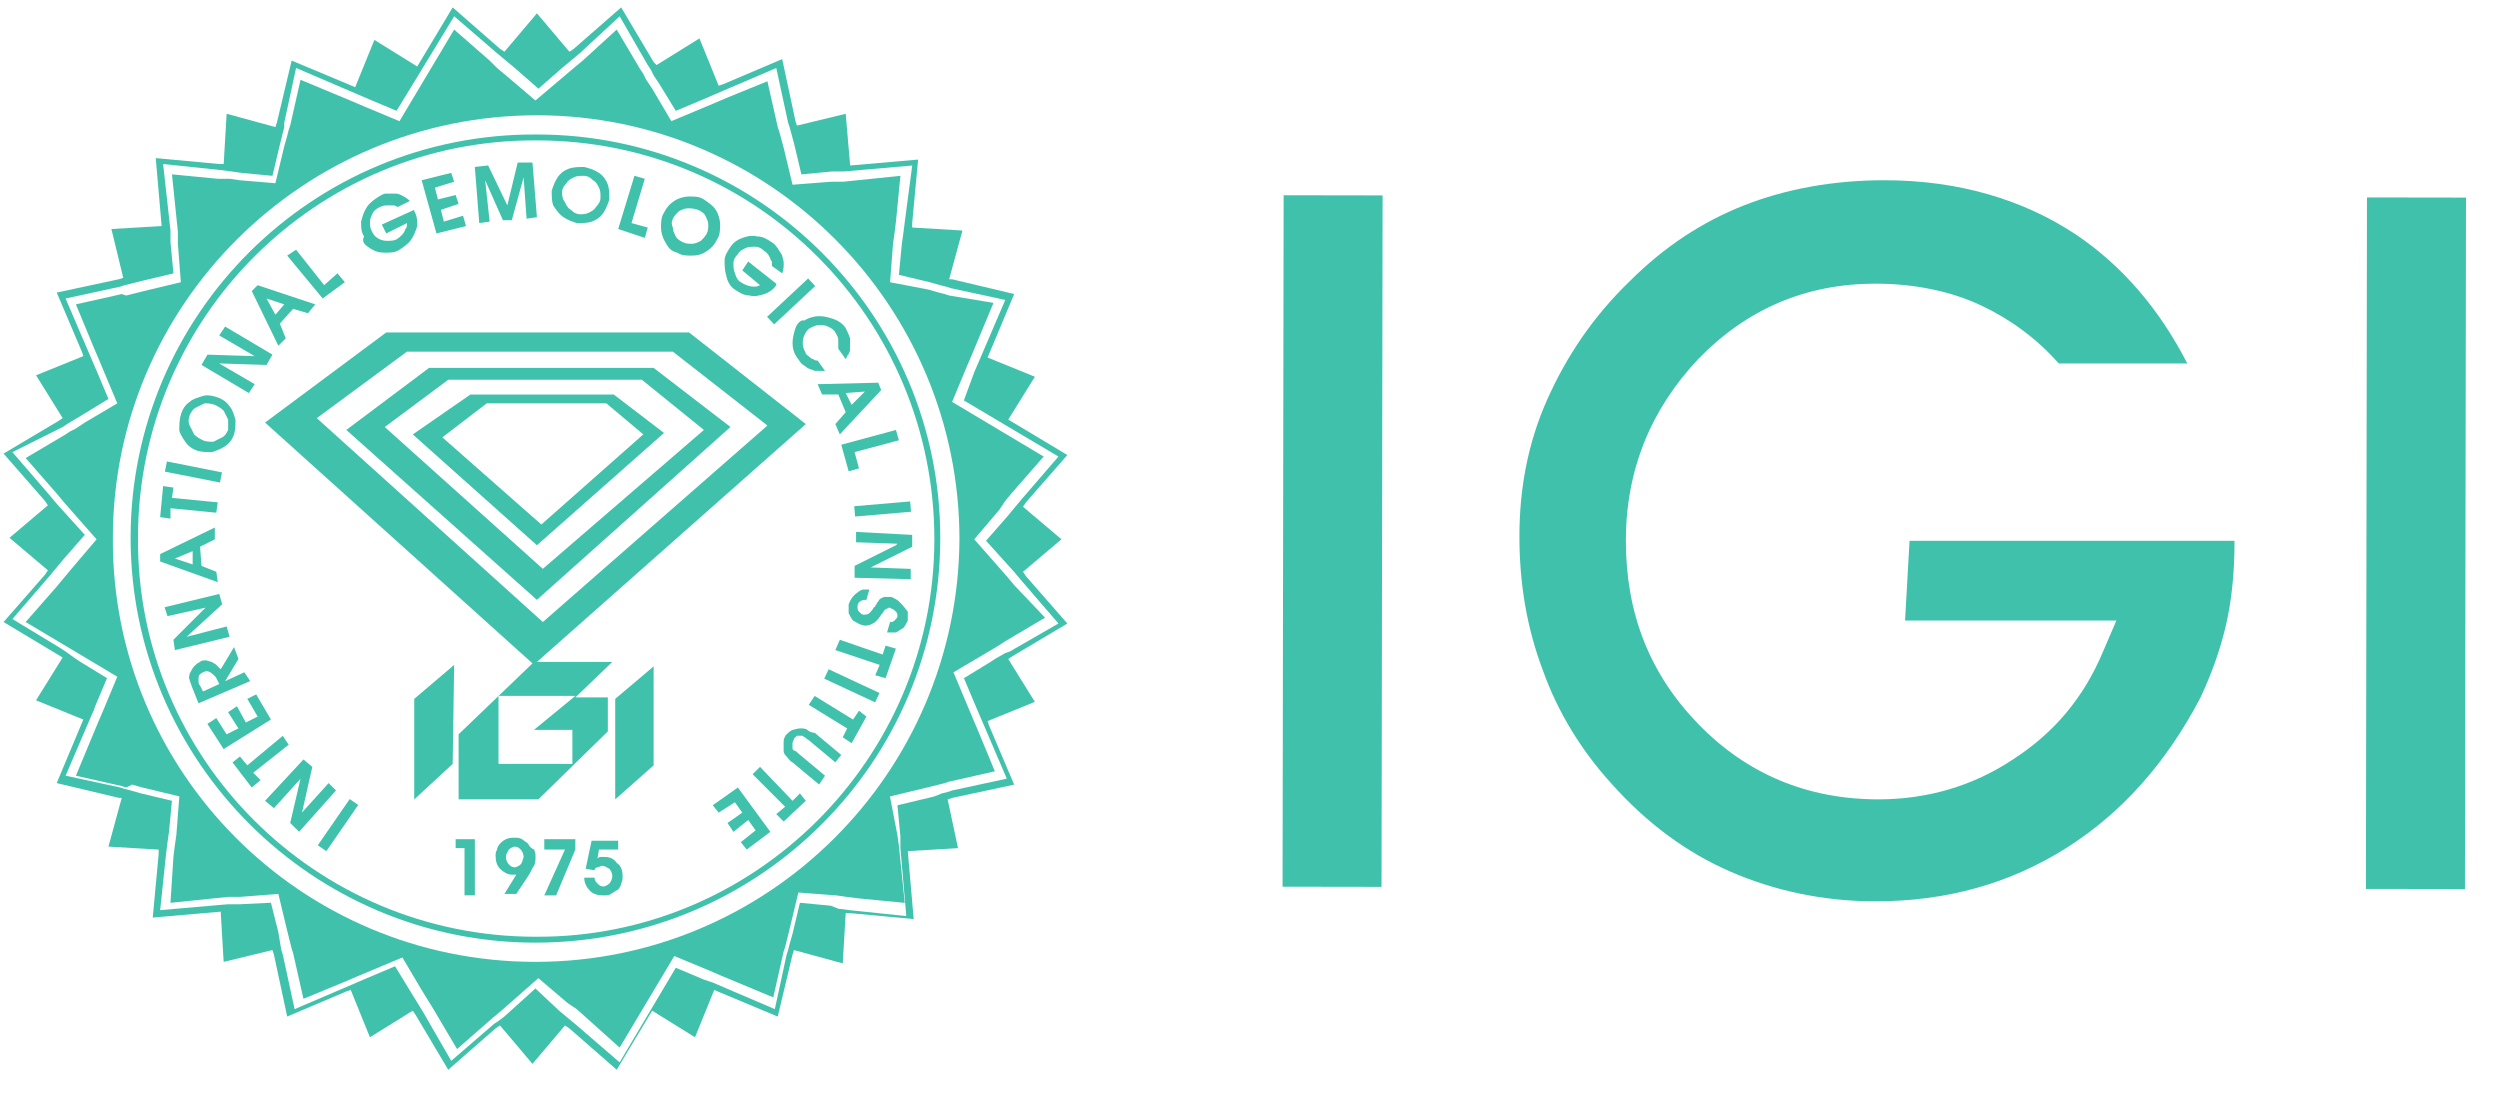
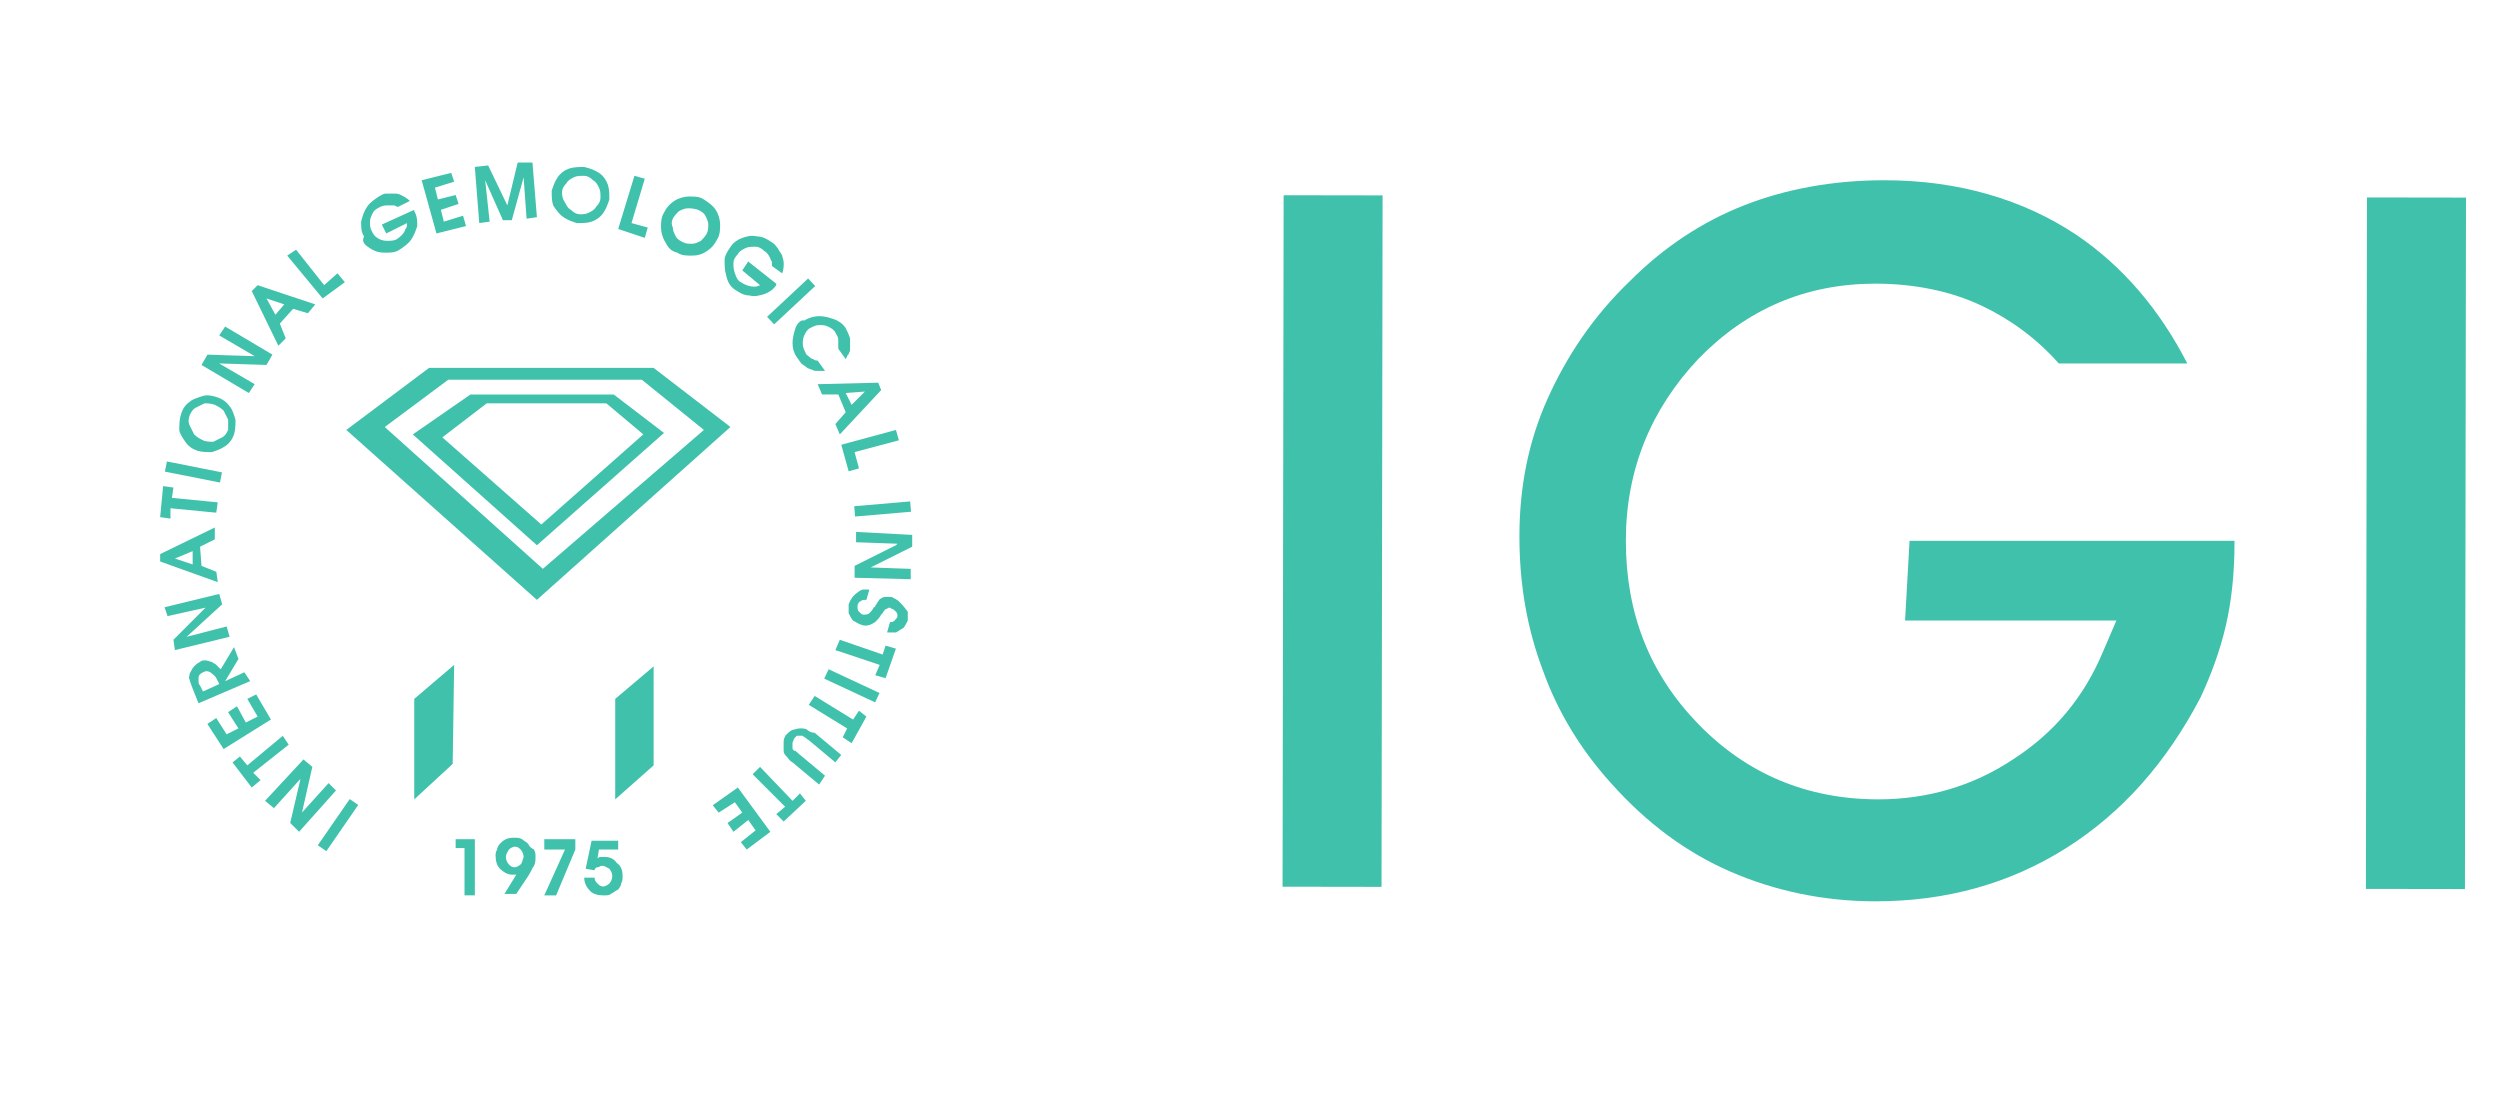
<svg xmlns="http://www.w3.org/2000/svg" id="Layer_1" x="0px" y="0px" width="82px" height="36px" viewBox="0 0 82 36" xml:space="preserve">
  <g>
    <g>
      <path fill="#40C1AC" d="M62.486,20.354h6.931l-0.437,1.018c-0.63,1.503-1.6,2.665-2.956,3.538   c-1.309,0.872-2.811,1.309-4.41,1.309c-2.326,0-4.313-0.824-5.912-2.473c-1.599-1.647-2.374-3.635-2.374-6.009   c0-2.326,0.823-4.313,2.374-5.961c1.599-1.647,3.538-2.472,5.815-2.472c1.26,0,2.472,0.243,3.489,0.727   c0.921,0.436,1.793,1.066,2.521,1.89h4.216c-0.921-1.793-2.132-3.198-3.635-4.216c-1.745-1.163-3.877-1.793-6.3-1.793   c-1.696,0-3.247,0.291-4.604,0.824c-1.357,0.533-2.617,1.357-3.732,2.472c-1.211,1.163-2.084,2.472-2.714,3.877   s-0.921,2.908-0.921,4.507c0,1.551,0.242,3.005,0.775,4.41c0.484,1.357,1.26,2.617,2.229,3.684   c1.163,1.309,2.472,2.277,3.925,2.907c1.455,0.63,3.054,0.97,4.75,0.97c2.326,0,4.41-0.582,6.252-1.745s3.295-2.811,4.41-4.942   c0.339-0.728,0.629-1.503,0.823-2.327c0.194-0.823,0.291-1.744,0.291-2.762v-0.048H62.633L62.486,20.354z M77.602,29.156   l0.035-22.68l3.248,0.005l-0.035,22.68L77.602,29.156z M42.068,29.084l0.035-22.68l3.246,0.005l-0.035,22.68L42.068,29.084z    M21.439,12.067h-7.366l-2.714,2.035l6.251,5.573l6.349-5.67L21.439,12.067z M17.805,18.658l-5.185-4.652l2.083-1.551h6.349   l2.036,1.647L17.805,18.658z" />
      <path fill="#40C1AC" d="M20.131,12.94H15.43l-1.89,1.309l4.071,3.635l4.168-3.683L20.131,12.94z M14.509,14.345l1.454-1.115h3.926   l1.211,1.018l-3.344,2.956L14.509,14.345z M20.179,26.219l1.26-1.115v-3.246l-1.26,1.065V26.219z M13.588,26.219l1.26-1.163   l0.048-3.247l-1.309,1.114V26.219z" />
-       <path fill="#40C1AC" d="M19.938,22.875h-1.066l1.211-1.164h-2.472l8.82-7.802l-3.829-3.004h-9.935L8.694,13.86l8.771,7.899   l-2.423,2.326v2.133h2.617l2.278-2.229V22.875z M10.391,13.715l2.956-2.181h8.723l3.102,2.423l-7.366,6.445L10.391,13.715z    M18.774,23.989v1.065h-2.423v-2.229h2.521l-1.357,1.114h1.26V23.989z" />
-       <path fill="#40C1AC" d="M35.009,20.451L33.652,18.9l-0.097-0.145l1.26-1.067l-1.26-1.066l0.097-0.146l1.357-1.551l-1.938-1.163   l0.873-1.405l-1.551-0.63l0.872-2.083L31.229,9.16h-0.097l0.436-1.599L29.92,7.463V7.318l0.194-2.084l-2.229,0.194l-0.146-1.696   L26.14,4.12l-0.048-0.146l-0.436-2.035l-1.938,0.824l-0.146,0.048l-0.63-1.551l-1.405,0.873l-0.097-0.097l-1.066-1.793L18.822,1.6   l-0.145,0.097l-1.066-1.26l-1.066,1.26L16.399,1.6l-1.551-1.357l-1.163,1.938L12.28,1.309l-0.63,1.551L9.566,1.987L9.082,4.022   L9.033,4.168L7.434,3.732L7.337,5.38H7.192L5.108,5.186l0.194,2.229L3.654,7.512l0.388,1.6L3.896,9.16L1.861,9.596l0.824,1.938   l0.049,0.146l-1.551,0.63l0.873,1.405l-0.146,0.097l-1.793,1.066l1.357,1.551l0.097,0.145l-1.26,1.066l1.26,1.066l-0.097,0.145   l-1.357,1.551l1.938,1.164l-0.873,1.404l1.551,0.631l-0.873,2.084l2.036,0.484h0.097l-0.436,1.6l1.647,0.097v0.146l-0.194,2.084   l2.229-0.194l0.097,1.647l1.6-0.388l0.048,0.146l0.436,2.035l1.938-0.823l0.146-0.049l0.63,1.551l1.405-0.872l0.097,0.146   l1.066,1.793l1.551-1.356l0.146-0.098l1.066,1.26l1.066-1.26l0.146,0.098l1.551,1.356l1.163-1.938l1.405,0.872l0.63-1.551   l2.084,0.872l0.485-2.035l0.048-0.146l1.599,0.437l0.097-1.648h0.146l2.084,0.194l-0.194-2.229l1.647-0.097l-0.339-1.599   l0.146-0.049l2.035-0.436l-0.824-1.939l-0.048-0.145l1.551-0.631l-0.873-1.405l0.146-0.097L35.009,20.451z M32.974,21.42   l-0.339,0.194l-0.146,0.097l-0.872,0.533l0.388,0.921l0.145,0.339l0.146,0.34l0.727,1.696l-1.793,0.388l-0.146,0.049l-0.194,0.048   l-0.242,0.097l-0.194,0.049l-1.018,0.242l0.097,1.018v0.388l0.194,2.229l-1.842-0.193l-0.388-0.049l-0.242-0.098l-1.018-0.097   l-0.242,1.019l-0.097,0.339l-0.048,0.193l-0.048,0.146L25.414,33.1l-2.036-0.872l-0.146-0.048l-0.145-0.049l-0.921-0.388   l-1.842,3.102l-1.405-1.212l-0.291-0.242l-0.291-0.242l-0.775-0.727l-1.018,0.92l-0.194,0.146l-0.146,0.096L14.8,34.796   l-0.921-1.599l-0.388-0.631l-0.533-0.872l-0.92,0.388l-0.339,0.146l-0.339,0.146L9.663,33.1l-0.388-1.793l-0.048-0.146L9.13,30.58   l-0.243-0.97L7.87,29.659H7.482l-2.229,0.194l0.194-1.842l0.048-0.389l0.048-0.338l0.097-1.019l-1.018-0.242l-0.339-0.097   L4.09,25.879L3.945,25.83l-1.793-0.387l0.873-2.036l0.048-0.097l0.049-0.146l0.388-0.921l-0.873-0.533l-0.146-0.097l-0.339-0.242   l-0.145-0.097l-1.599-0.97L1.619,18.9l0.242-0.291l0.242-0.291l0.679-0.775l-0.921-1.018l-0.242-0.291L0.407,14.83l1.647-0.824   L2.2,13.909l0.484-0.291l0.873-0.533l-0.388-0.921l-0.146-0.339l-0.146-0.339L2.151,9.79l1.793-0.388L4.09,9.354l0.194-0.048   l0.194-0.048l0.194-0.049l1.018-0.242L5.592,7.948V7.561L5.35,5.38l1.842,0.193L7.58,5.622L7.918,5.67l1.018,0.097L9.179,4.75   l0.048-0.194l0.048-0.194l0.049-0.194V4.022l0.388-1.793l2.035,0.873l0.339,0.145l0.921,0.388l0.533-0.872l1.357-2.229   l1.406,1.212l0.291,0.242l0.291,0.242l0.775,0.679l0.775-0.679l0.291-0.242l0.291-0.242l1.308-1.212l0.921,1.6l0.097,0.146   l0.097,0.193l0.194,0.291l0.533,0.872l0.921-0.388l0.339-0.145l0.339-0.146l1.696-0.727l0.388,1.793l0.048,0.146l0.146,0.533   l0.242,1.018l1.018-0.097h0.388l2.229-0.194L29.678,7.27l-0.049,0.388l-0.048,0.339l-0.097,1.018l1.018,0.243l0.339,0.097   l0.194,0.048L31.18,9.45l1.793,0.388l-0.873,2.036l-0.146,0.339l-0.339,0.921l3.102,1.841l-1.212,1.405l-0.242,0.291l-0.242,0.291   l-0.679,0.775l0.921,1.019l0.242,0.29l1.212,1.405l-1.6,0.921L32.974,21.42z" />
-       <path fill="#40C1AC" d="M33.264,19.191L33.021,18.9l-1.066-1.211l0.824-0.969l0.097-0.145l0.097-0.146l0.242-0.291l1.018-1.163   l-3.004-1.793l0.484-1.163l0.146-0.339l0.727-1.745l-1.454-0.242l-0.145-0.048l-0.194-0.049l-0.339-0.097l-1.26-0.242l0.097-1.26   l0.048-0.339l0.048-0.388l0.146-1.502l-1.89,0.194h-0.388l-1.26,0.097l-0.291-1.211l-0.145-0.533L25.51,4.168l-0.339-1.502   l-1.309,0.533l-0.339,0.145l-1.502,0.63l-0.63-1.066l-0.194-0.291L21.1,2.424l-0.097-0.146L20.228,0.97l-1.115,1.018l-0.291,0.242   l-1.26,1.066l-0.969-0.824l-0.291-0.243L16.06,1.987L14.896,0.97l-1.793,3.005L11.94,3.49l-0.339-0.146L9.857,2.617L9.518,4.12   L9.469,4.265L9.42,4.459L9.324,4.798L9.033,6.01L7.87,5.913L7.531,5.864H7.143L5.641,5.719l0.194,1.89v0.388l0.097,1.26   L4.72,9.547L4.526,9.596L4.332,9.645L4.138,9.693L3.993,9.645L2.49,9.983l0.582,1.406l0.145,0.339l0.63,1.502l-1.066,0.63   L2.49,14.055l-0.193,0.097l-0.146,0.097l-1.309,0.775l1.018,1.164l0.242,0.291l1.066,1.211l-0.824,0.969l-0.243,0.291L1.86,19.24   l-1.018,1.162l3.005,1.794l-0.485,1.163l-0.146,0.339L2.49,25.443l1.502,0.339l0.146,0.048l0.194-0.096l0.339,0.096l1.211,0.291   l-0.097,1.26l-0.049,0.34l-0.048,0.388l-0.097,1.503l1.89-0.194H7.87l1.26-0.097l0.291,1.211l0.049,0.194l0.048,0.193l0.048,0.194   l0.048,0.145l0.339,1.503l1.405-0.581l0.339-0.146l1.502-0.629l0.63,1.065l0.388,0.63l0.775,1.309l1.163-1.018l0.291-0.242   l1.212-1.066l0.969,0.824l0.146,0.097l0.145,0.097l1.406,1.26l1.793-3.004l1.163,0.484l0.339,0.146l1.744,0.728l0.339-1.503   l0.048-0.146l0.049-0.193l0.048-0.194l0.048-0.194l0.291-1.211l1.26,0.097l0.339,0.049l0.388,0.048l1.502,0.146l-0.194-1.891   l-0.048-0.34l-0.243-1.26l1.212-0.291l0.194-0.048l0.194-0.048l0.194-0.049l0.145-0.049l1.502-0.339l-0.582-1.405l-0.146-0.34   l-0.63-1.502l1.066-0.63l0.484-0.291l0.146-0.097l1.309-0.775L33.264,19.191z M17.562,31.549c-7.705,0-13.908-6.251-13.86-13.908   c0-7.657,6.251-13.86,13.908-13.86c7.657,0,13.86,6.252,13.86,13.909C31.422,25.346,25.219,31.549,17.562,31.549z" />
-       <path fill="#40C1AC" d="M17.611,4.411c-7.366-0.049-13.327,5.912-13.327,13.23c0,7.318,5.961,13.278,13.279,13.278   c7.317,0,13.278-5.912,13.278-13.278C30.841,10.371,24.929,4.411,17.611,4.411z M17.563,30.725   c-7.221,0-13.085-5.863-13.037-13.084c0-7.221,5.864-13.085,13.085-13.036c7.221,0,13.036,5.864,13.036,13.084   C30.647,24.91,24.735,30.773,17.563,30.725z" />
      <path fill="#40C1AC" d="M14.945,27.817h0.291v1.551h0.339v-1.842h-0.63V27.817z M17.32,27.672   c-0.048-0.049-0.145-0.097-0.194-0.146c-0.097-0.048-0.146-0.048-0.242-0.048s-0.194,0-0.291,0.048   c-0.097,0.049-0.145,0.097-0.193,0.146c-0.049,0.049-0.097,0.146-0.097,0.193c-0.048,0.098-0.048,0.146-0.048,0.194   c0,0.194,0.048,0.339,0.146,0.437c0.097,0.097,0.242,0.193,0.388,0.193h0.145l-0.388,0.631h0.388l0.388-0.582   c0.097-0.146,0.146-0.291,0.194-0.34c0.049-0.097,0.049-0.193,0.049-0.29s0-0.146-0.049-0.243   C17.417,27.817,17.368,27.77,17.32,27.672z M17.078,28.351c-0.048,0.048-0.146,0.097-0.194,0.097   c-0.097,0-0.146-0.049-0.194-0.097c-0.048-0.049-0.097-0.146-0.097-0.242s0.049-0.146,0.097-0.243   c0.048-0.048,0.146-0.096,0.194-0.096c0.097,0,0.146,0.048,0.194,0.096c0.048,0.049,0.097,0.146,0.097,0.243   C17.126,28.254,17.126,28.302,17.078,28.351z M17.853,27.865h0.679l-0.679,1.503h0.388l0.63-1.503v-0.339h-1.018V27.865z    M19.84,28.108h-0.145c-0.049,0-0.097,0.048-0.097,0.048l0.048-0.291h0.63v-0.29h-0.872l-0.194,0.921l0.291,0.049   c0-0.049,0.048-0.098,0.097-0.098s0.097-0.049,0.146-0.049c0.097,0,0.145,0.049,0.242,0.098c0.048,0.049,0.097,0.145,0.097,0.242   c0,0.097-0.049,0.193-0.097,0.242s-0.146,0.097-0.194,0.097c-0.097,0-0.146-0.048-0.194-0.097s-0.097-0.097-0.097-0.193h-0.339   c0,0.193,0.097,0.339,0.194,0.436c0.097,0.098,0.242,0.146,0.436,0.146c0.097,0,0.194,0,0.242-0.048   c0.097-0.049,0.146-0.098,0.242-0.146c0.049-0.048,0.097-0.145,0.097-0.193c0.048-0.097,0.048-0.146,0.048-0.242   c0-0.193-0.048-0.34-0.194-0.437C20.131,28.156,19.985,28.108,19.84,28.108z M10.424,27.725l1.047-1.515l0.279,0.192l-1.046,1.516   L10.424,27.725z M10.778,25.686l-0.921,1.018l0.048-0.049l0.339-1.502L9.954,24.91l-1.26,1.356l0.291,0.242l0.921-1.018   l-0.048,0.048l-0.339,1.455l0.291,0.29l1.211-1.356L10.778,25.686z M9.469,24.426l-0.194-0.291l-1.163,0.969L7.87,24.813   l-0.243,0.194l0.63,0.823l0.291-0.242l-0.242-0.242L9.469,24.426z M8.403,22.777l-0.291,0.146l0.339,0.581l-0.388,0.194   l-0.291-0.533l-0.291,0.194l0.339,0.533l-0.388,0.193l-0.339-0.533l-0.291,0.193l0.533,0.824l1.551-0.969L8.403,22.777z    M8.015,22.051l-0.63,0.291l0.436-0.728l-0.145-0.388L7.24,21.953l-0.145-0.145c-0.049-0.049-0.097-0.049-0.146-0.098   c-0.048,0-0.146-0.049-0.194-0.049c-0.097,0-0.146,0-0.194,0.049c-0.097,0.049-0.146,0.098-0.194,0.146   c-0.048,0.049-0.097,0.146-0.146,0.242c0,0.049-0.048,0.146,0,0.194c0,0.049,0.048,0.145,0.097,0.291l0.193,0.484l1.696-0.727   L8.015,22.051z M6.658,22.681l-0.097-0.194c-0.049-0.049-0.049-0.097-0.049-0.145v-0.098c0-0.097,0.049-0.146,0.146-0.193   c0.097-0.049,0.146-0.049,0.243,0c0.048,0.048,0.145,0.097,0.194,0.193l0.097,0.193L6.658,22.681z M7.434,20.548l-1.309,0.339   l0.049-0.048l1.114-1.018l-0.097-0.339l-1.793,0.436l0.097,0.291l1.309-0.291H6.755l-1.066,1.066l0.048,0.339l1.793-0.437   L7.434,20.548z M7.095,18.755L6.61,18.561l-0.048-0.629l0.484-0.242v-0.388l-1.793,0.872v0.243l1.89,0.678L7.095,18.755z    M5.737,18.319l0.582-0.242v0.436L5.737,18.319z M5.592,16.671l1.502,0.145l0.048-0.339l-1.502-0.146l0.048-0.339L5.35,15.944   l-0.097,1.018l0.339,0.048V16.671z M5.409,15.469l0.066-0.333l1.806,0.358l-0.066,0.333L5.409,15.469z M6.077,14.49   c0.097,0.146,0.243,0.243,0.388,0.291C6.61,14.83,6.804,14.83,6.949,14.83c0.146-0.048,0.291-0.097,0.436-0.194   c0.146-0.097,0.242-0.242,0.291-0.388c0.048-0.146,0.048-0.339,0.048-0.484c-0.048-0.146-0.097-0.339-0.194-0.437   c-0.097-0.146-0.243-0.242-0.388-0.291c-0.146-0.049-0.339-0.097-0.485-0.049c-0.146,0.049-0.339,0.097-0.436,0.194   c-0.146,0.097-0.242,0.243-0.291,0.437c-0.049,0.146-0.049,0.339-0.049,0.484C5.883,14.2,5.98,14.345,6.077,14.49z M6.222,13.618   c0.048-0.097,0.097-0.194,0.194-0.243l0.291-0.145c0.097,0,0.194,0,0.339,0.048c0.097,0.048,0.194,0.097,0.291,0.194l0.146,0.291   v0.339c-0.049,0.097-0.097,0.194-0.194,0.242L6.998,14.49c-0.097,0-0.242,0-0.339-0.048c-0.097-0.048-0.194-0.097-0.291-0.194   l-0.146-0.291C6.174,13.86,6.174,13.764,6.222,13.618z M8.354,12.601l-1.163-0.679H7.24l1.502,0.048l0.194-0.339l-1.551-0.92   l-0.194,0.291l1.163,0.679H8.306l-1.502-0.049L6.61,11.97l1.551,0.921L8.354,12.601z M9.372,11.098l-0.194-0.485l0.437-0.484   l0.484,0.146l0.242-0.291l-1.89-0.63L8.258,9.547L9.13,11.34L9.372,11.098z M8.742,9.79l0.582,0.194l-0.291,0.339L8.742,9.79z    M11.311,9.256l-0.242-0.291l-0.436,0.388L9.711,8.19L9.421,8.384l1.163,1.405L11.311,9.256z M12.134,8.142   c0.146,0.097,0.291,0.146,0.485,0.146s0.339,0,0.485-0.097c0.145-0.097,0.291-0.194,0.388-0.339   c0.097-0.146,0.145-0.291,0.194-0.436c0-0.146,0-0.339-0.097-0.485V6.882l-1.066,0.484l0.146,0.291l0.679-0.339   c0,0.097,0,0.146-0.049,0.194c-0.048,0.146-0.145,0.242-0.291,0.339c-0.097,0.048-0.194,0.048-0.339,0.048   c-0.097,0-0.242-0.048-0.291-0.097c-0.097-0.049-0.146-0.146-0.194-0.242c-0.049-0.097-0.049-0.194-0.049-0.291   s0.049-0.194,0.097-0.291c0.048-0.097,0.146-0.145,0.242-0.193c0.097-0.049,0.194-0.049,0.291-0.049h0.145   c0.049,0,0.097,0.049,0.146,0.049l0.388-0.194c-0.097-0.097-0.194-0.145-0.291-0.193c-0.097-0.049-0.146-0.049-0.243-0.049h-0.242   c-0.097,0-0.146,0.049-0.242,0.097c-0.146,0.097-0.291,0.194-0.388,0.339c-0.097,0.145-0.146,0.291-0.194,0.484   c0,0.194,0,0.339,0.097,0.484C11.844,7.948,11.989,8.045,12.134,8.142z M15.285,7.415l-0.097-0.339l-0.63,0.194l-0.097-0.388   l0.581-0.194l-0.097-0.291l-0.582,0.145l-0.097-0.388l0.63-0.194L14.8,5.67l-0.969,0.242l0.485,1.745L15.285,7.415z M16.06,7.27   l-0.146-1.357l0.582,1.309h0.291l0.388-1.406l0.097,1.357l0.339-0.049l-0.146-1.793H16.98l-0.339,1.405l-0.63-1.309l-0.437,0.049   l0.146,1.841L16.06,7.27z M18.483,7.124c0.146,0.097,0.291,0.146,0.437,0.194c0.194,0,0.339,0,0.484-0.048   s0.291-0.146,0.388-0.291c0.097-0.145,0.146-0.291,0.194-0.436c0-0.194,0-0.339-0.048-0.484c-0.049-0.146-0.146-0.291-0.291-0.388   c-0.145-0.097-0.291-0.146-0.484-0.194c-0.146,0-0.339,0-0.485,0.048c-0.145,0.048-0.291,0.146-0.388,0.291   c-0.097,0.146-0.146,0.291-0.194,0.437c0,0.194,0,0.339,0.048,0.484C18.241,6.882,18.338,7.027,18.483,7.124z M18.435,6.3   c0-0.097,0.048-0.194,0.146-0.291c0.048-0.097,0.146-0.146,0.242-0.194c0.097-0.048,0.194-0.048,0.339-0.048   c0.097,0,0.194,0.048,0.291,0.146c0.097,0.048,0.146,0.146,0.194,0.242c0.049,0.097,0.049,0.194,0.049,0.339   c0,0.097-0.049,0.194-0.146,0.291C19.5,6.882,19.404,6.93,19.307,6.979c-0.097,0.049-0.194,0.049-0.291,0.049   c-0.097,0-0.194-0.049-0.291-0.146c-0.097-0.048-0.146-0.146-0.194-0.242C18.435,6.494,18.435,6.397,18.435,6.3z M21.246,7.463   l-0.533-0.146l0.436-1.454l-0.339-0.097l-0.533,1.745l0.873,0.291L21.246,7.463z M22.215,8.287   c0.145,0.097,0.291,0.097,0.484,0.097s0.339-0.048,0.485-0.146c0.145-0.097,0.242-0.194,0.339-0.388   c0.097-0.146,0.097-0.339,0.097-0.485c0-0.145-0.048-0.339-0.146-0.484c-0.097-0.146-0.242-0.242-0.388-0.339   c-0.146-0.097-0.291-0.097-0.484-0.097c-0.146,0-0.339,0.048-0.485,0.145c-0.146,0.097-0.242,0.194-0.339,0.388   c-0.097,0.146-0.097,0.339-0.097,0.485s0.048,0.339,0.146,0.485C21.924,8.142,22.021,8.239,22.215,8.287z M22.069,7.173   c0.048-0.097,0.146-0.194,0.194-0.243c0.097-0.048,0.194-0.097,0.291-0.097c0.097,0,0.194,0,0.339,0.048   c0.097,0.048,0.194,0.097,0.242,0.194c0.049,0.097,0.097,0.194,0.097,0.291c0,0.097,0,0.194-0.048,0.291   c-0.049,0.097-0.146,0.194-0.194,0.242c-0.097,0.049-0.194,0.097-0.291,0.097c-0.097,0-0.194,0-0.291-0.048   c-0.097-0.049-0.194-0.097-0.243-0.194c-0.048-0.097-0.097-0.193-0.097-0.291C22.021,7.366,22.021,7.27,22.069,7.173z    M24.104,9.499c0.146,0.097,0.291,0.193,0.485,0.193c0.145,0.049,0.339,0,0.484-0.048c0.146-0.048,0.291-0.145,0.388-0.291V9.305   l-0.92-0.727l-0.194,0.291l0.582,0.485c-0.097,0.048-0.146,0.048-0.194,0.048c-0.145,0-0.291-0.048-0.436-0.146   c-0.097-0.048-0.145-0.145-0.194-0.291c-0.048-0.146-0.048-0.194-0.048-0.339c0-0.097,0.048-0.194,0.146-0.291   c0.048-0.097,0.145-0.146,0.242-0.194c0.097-0.048,0.194-0.048,0.339-0.048c0.097,0,0.194,0.048,0.291,0.146   c0.097,0.048,0.146,0.146,0.194,0.242c0,0.048,0.049,0.097,0.049,0.097v0.146l0.339,0.242c0.049-0.146,0.049-0.242,0.049-0.339   s-0.049-0.194-0.049-0.242c-0.048-0.097-0.097-0.146-0.146-0.243c-0.048-0.048-0.097-0.145-0.193-0.193   c-0.146-0.097-0.291-0.194-0.485-0.194c-0.194-0.048-0.339,0-0.485,0.049c-0.145,0.048-0.291,0.146-0.387,0.291   c-0.097,0.146-0.194,0.291-0.194,0.436c0,0.146,0,0.339,0.048,0.485C23.862,9.256,23.959,9.402,24.104,9.499z M25.161,10.391   l1.346-1.257l0.231,0.248l-1.346,1.257L25.161,10.391z M26.092,10.759c-0.049,0.146-0.097,0.339-0.097,0.484   c0,0.194,0.048,0.339,0.146,0.485c0.048,0.048,0.097,0.146,0.145,0.194c0.049,0.048,0.146,0.097,0.194,0.146   c0.097,0.048,0.145,0.048,0.242,0.097h0.339l-0.243-0.339c-0.048,0-0.097,0-0.146-0.049c-0.048,0-0.097-0.048-0.097-0.048   c-0.048-0.048-0.146-0.097-0.146-0.146c-0.048-0.097-0.097-0.194-0.097-0.291c0-0.097,0-0.194,0.048-0.291   c0.048-0.097,0.097-0.194,0.194-0.242s0.194-0.097,0.291-0.097c0.097,0,0.194,0,0.291,0.048c0.097,0.048,0.194,0.097,0.242,0.194   c0.049,0.097,0.097,0.146,0.097,0.242v0.291l0.242,0.339c0.048-0.048,0.048-0.146,0.097-0.146c0-0.048,0.048-0.097,0.048-0.145   v-0.388c-0.048-0.146-0.097-0.243-0.146-0.339c-0.097-0.146-0.242-0.242-0.388-0.291c-0.146-0.048-0.291-0.097-0.484-0.097   c-0.146,0-0.339,0.048-0.485,0.146C26.285,10.468,26.14,10.613,26.092,10.759z M26.964,12.939h0.533l0.242,0.582L27.4,13.909   l0.146,0.339l1.357-1.454l-0.097-0.242l-1.987,0.049L26.964,12.939z M28.369,12.843l-0.436,0.436l-0.194-0.388L28.369,12.843z    M27.836,15.459l0.339-0.097L28.03,14.83l1.454-0.388l-0.097-0.339l-1.793,0.485L27.836,15.459z M28.019,16.604l1.834-0.157   l0.029,0.338l-1.835,0.157L28.019,16.604z M28.079,17.786l1.357,0.048l-0.048,0.049l-1.357,0.678v0.389l1.841,0.048v-0.339   l-1.357-0.049h0.048l1.357-0.678v-0.388l-1.841-0.097V17.786z M29.484,19.725c-0.048-0.049-0.146-0.098-0.242-0.146H29   c-0.097,0.048-0.146,0.048-0.194,0.146c-0.049,0.048-0.049,0.097-0.097,0.145c0,0,0,0.049-0.048,0.049   c-0.048,0.098-0.097,0.146-0.146,0.193c-0.048,0.049-0.146,0.049-0.194,0.049s-0.097-0.049-0.146-0.097   c-0.048-0.048-0.048-0.097-0.048-0.194c0-0.048,0.048-0.145,0.097-0.145c0.048-0.049,0.097-0.049,0.194-0.049l0.097-0.34h-0.194   c-0.048,0-0.146,0.049-0.194,0.098c-0.146,0.097-0.242,0.242-0.291,0.388v0.29c0.048,0.098,0.097,0.194,0.145,0.243   c0.097,0.048,0.146,0.097,0.291,0.146c0.146,0.048,0.291,0,0.436-0.098c0.048-0.048,0.146-0.145,0.194-0.242l0.048-0.049   c0.049-0.096,0.097-0.145,0.146-0.145c0.048-0.049,0.097-0.049,0.146,0c0.048,0,0.097,0.049,0.146,0.097   c0.048,0.048,0.048,0.097,0.048,0.146s-0.048,0.097-0.097,0.146c-0.048,0.048-0.097,0.048-0.146,0.048l-0.097,0.34h0.291   c0.097-0.049,0.145-0.098,0.242-0.146c0.048-0.049,0.097-0.146,0.146-0.242v-0.291C29.629,19.869,29.581,19.821,29.484,19.725z    M28.951,21.469l-1.405-0.484L27.4,21.323l1.454,0.485l-0.146,0.339l0.339,0.097l0.339-0.969l-0.339-0.098L28.951,21.469z    M27.035,22.259l0.144-0.308l1.669,0.779l-0.144,0.307L27.035,22.259z M27.981,23.602l-1.26-0.775l-0.194,0.291l1.26,0.775   l-0.145,0.29l0.291,0.194l0.485-0.873l-0.243-0.193L27.981,23.602z M26.479,23.94c-0.049-0.048-0.146-0.048-0.243-0.048   c-0.097,0-0.194,0.048-0.242,0.048c-0.097,0.048-0.146,0.097-0.194,0.146s-0.097,0.146-0.097,0.242v0.291   c0,0.097,0.048,0.145,0.097,0.193s0.097,0.146,0.194,0.194l0.873,0.727l0.194-0.29l-0.873-0.728   c-0.048-0.048-0.097-0.097-0.146-0.097c-0.048-0.049-0.048-0.049-0.048-0.098v-0.145c0-0.049,0.048-0.098,0.048-0.146l0.097-0.097   h0.145c0.049,0,0.049,0,0.097,0.048c0.048,0,0.048,0.049,0.146,0.097l0.872,0.728l0.194-0.243l-0.872-0.727   C26.625,24.037,26.528,23.988,26.479,23.94z M25.995,26.267l-1.066-1.114l-0.243,0.242l1.066,1.066l-0.291,0.242l0.243,0.242   l0.727-0.679l-0.194-0.242L25.995,26.267z M23.378,26.412l0.194,0.242l0.533-0.34l0.242,0.34l-0.484,0.34l0.194,0.29l0.485-0.388   l0.242,0.34l-0.485,0.387l0.194,0.242l0.775-0.581l-1.066-1.454L23.378,26.412z" />
    </g>
  </g>
</svg>